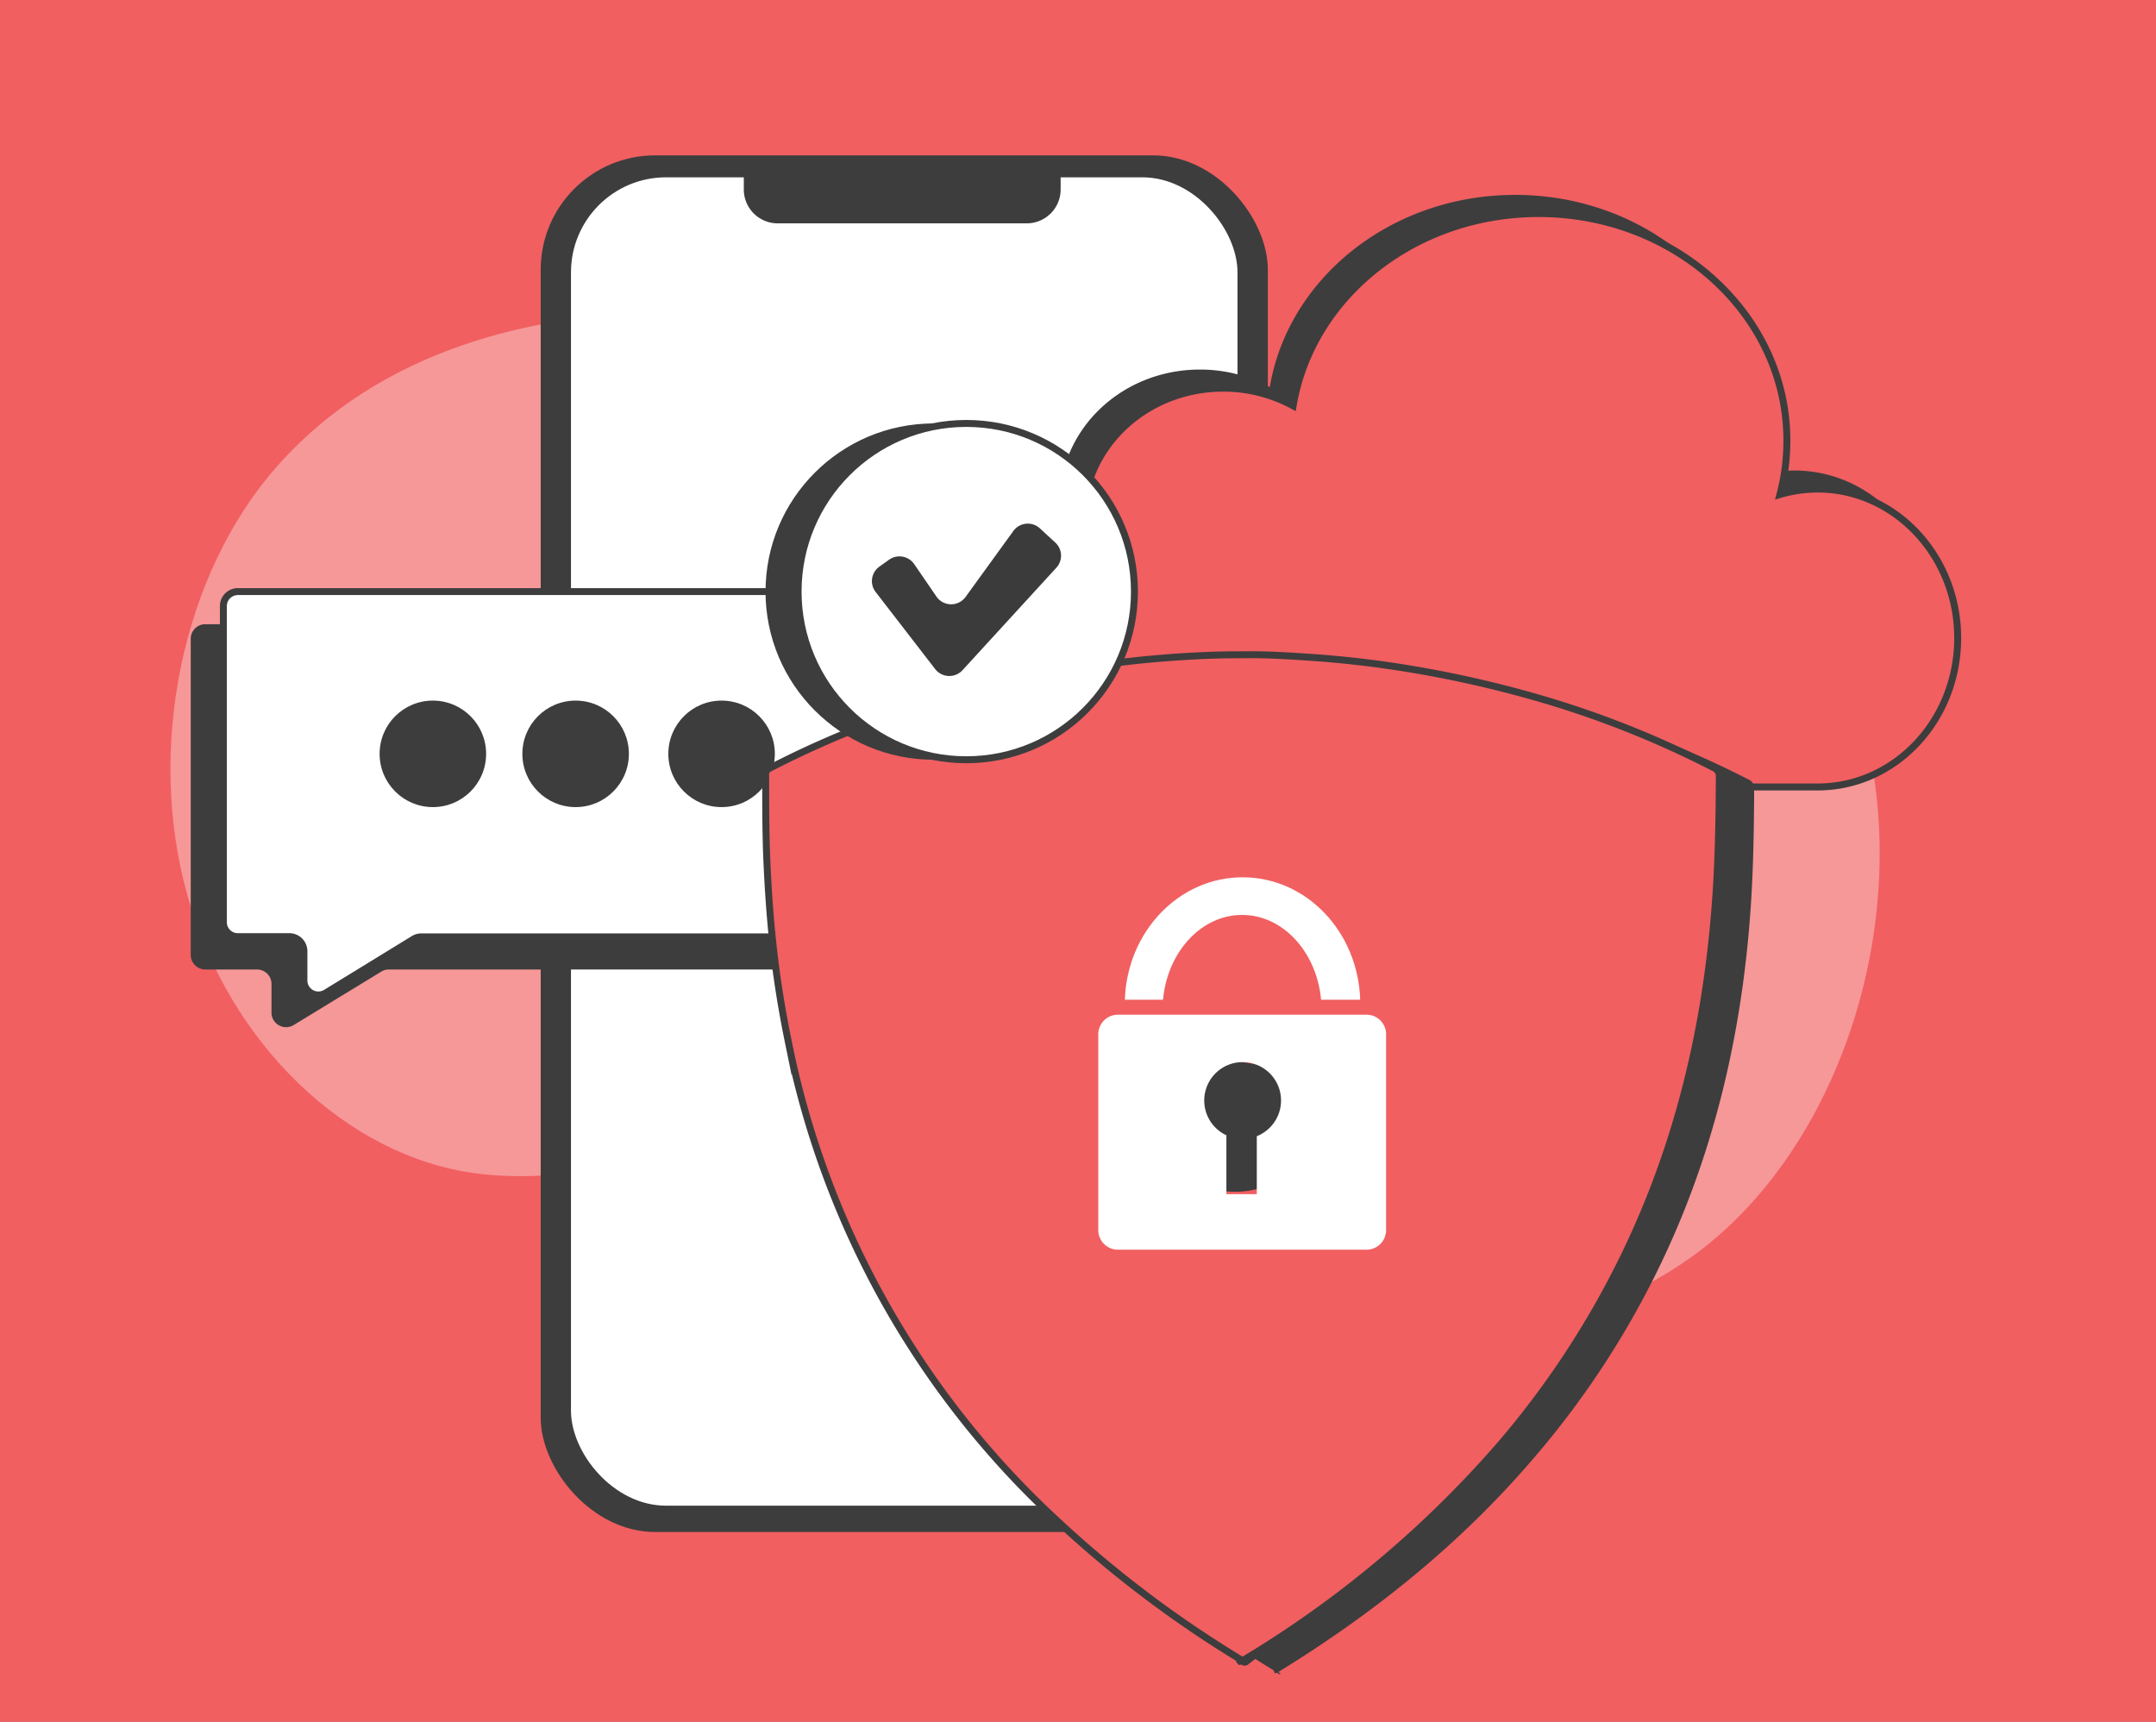
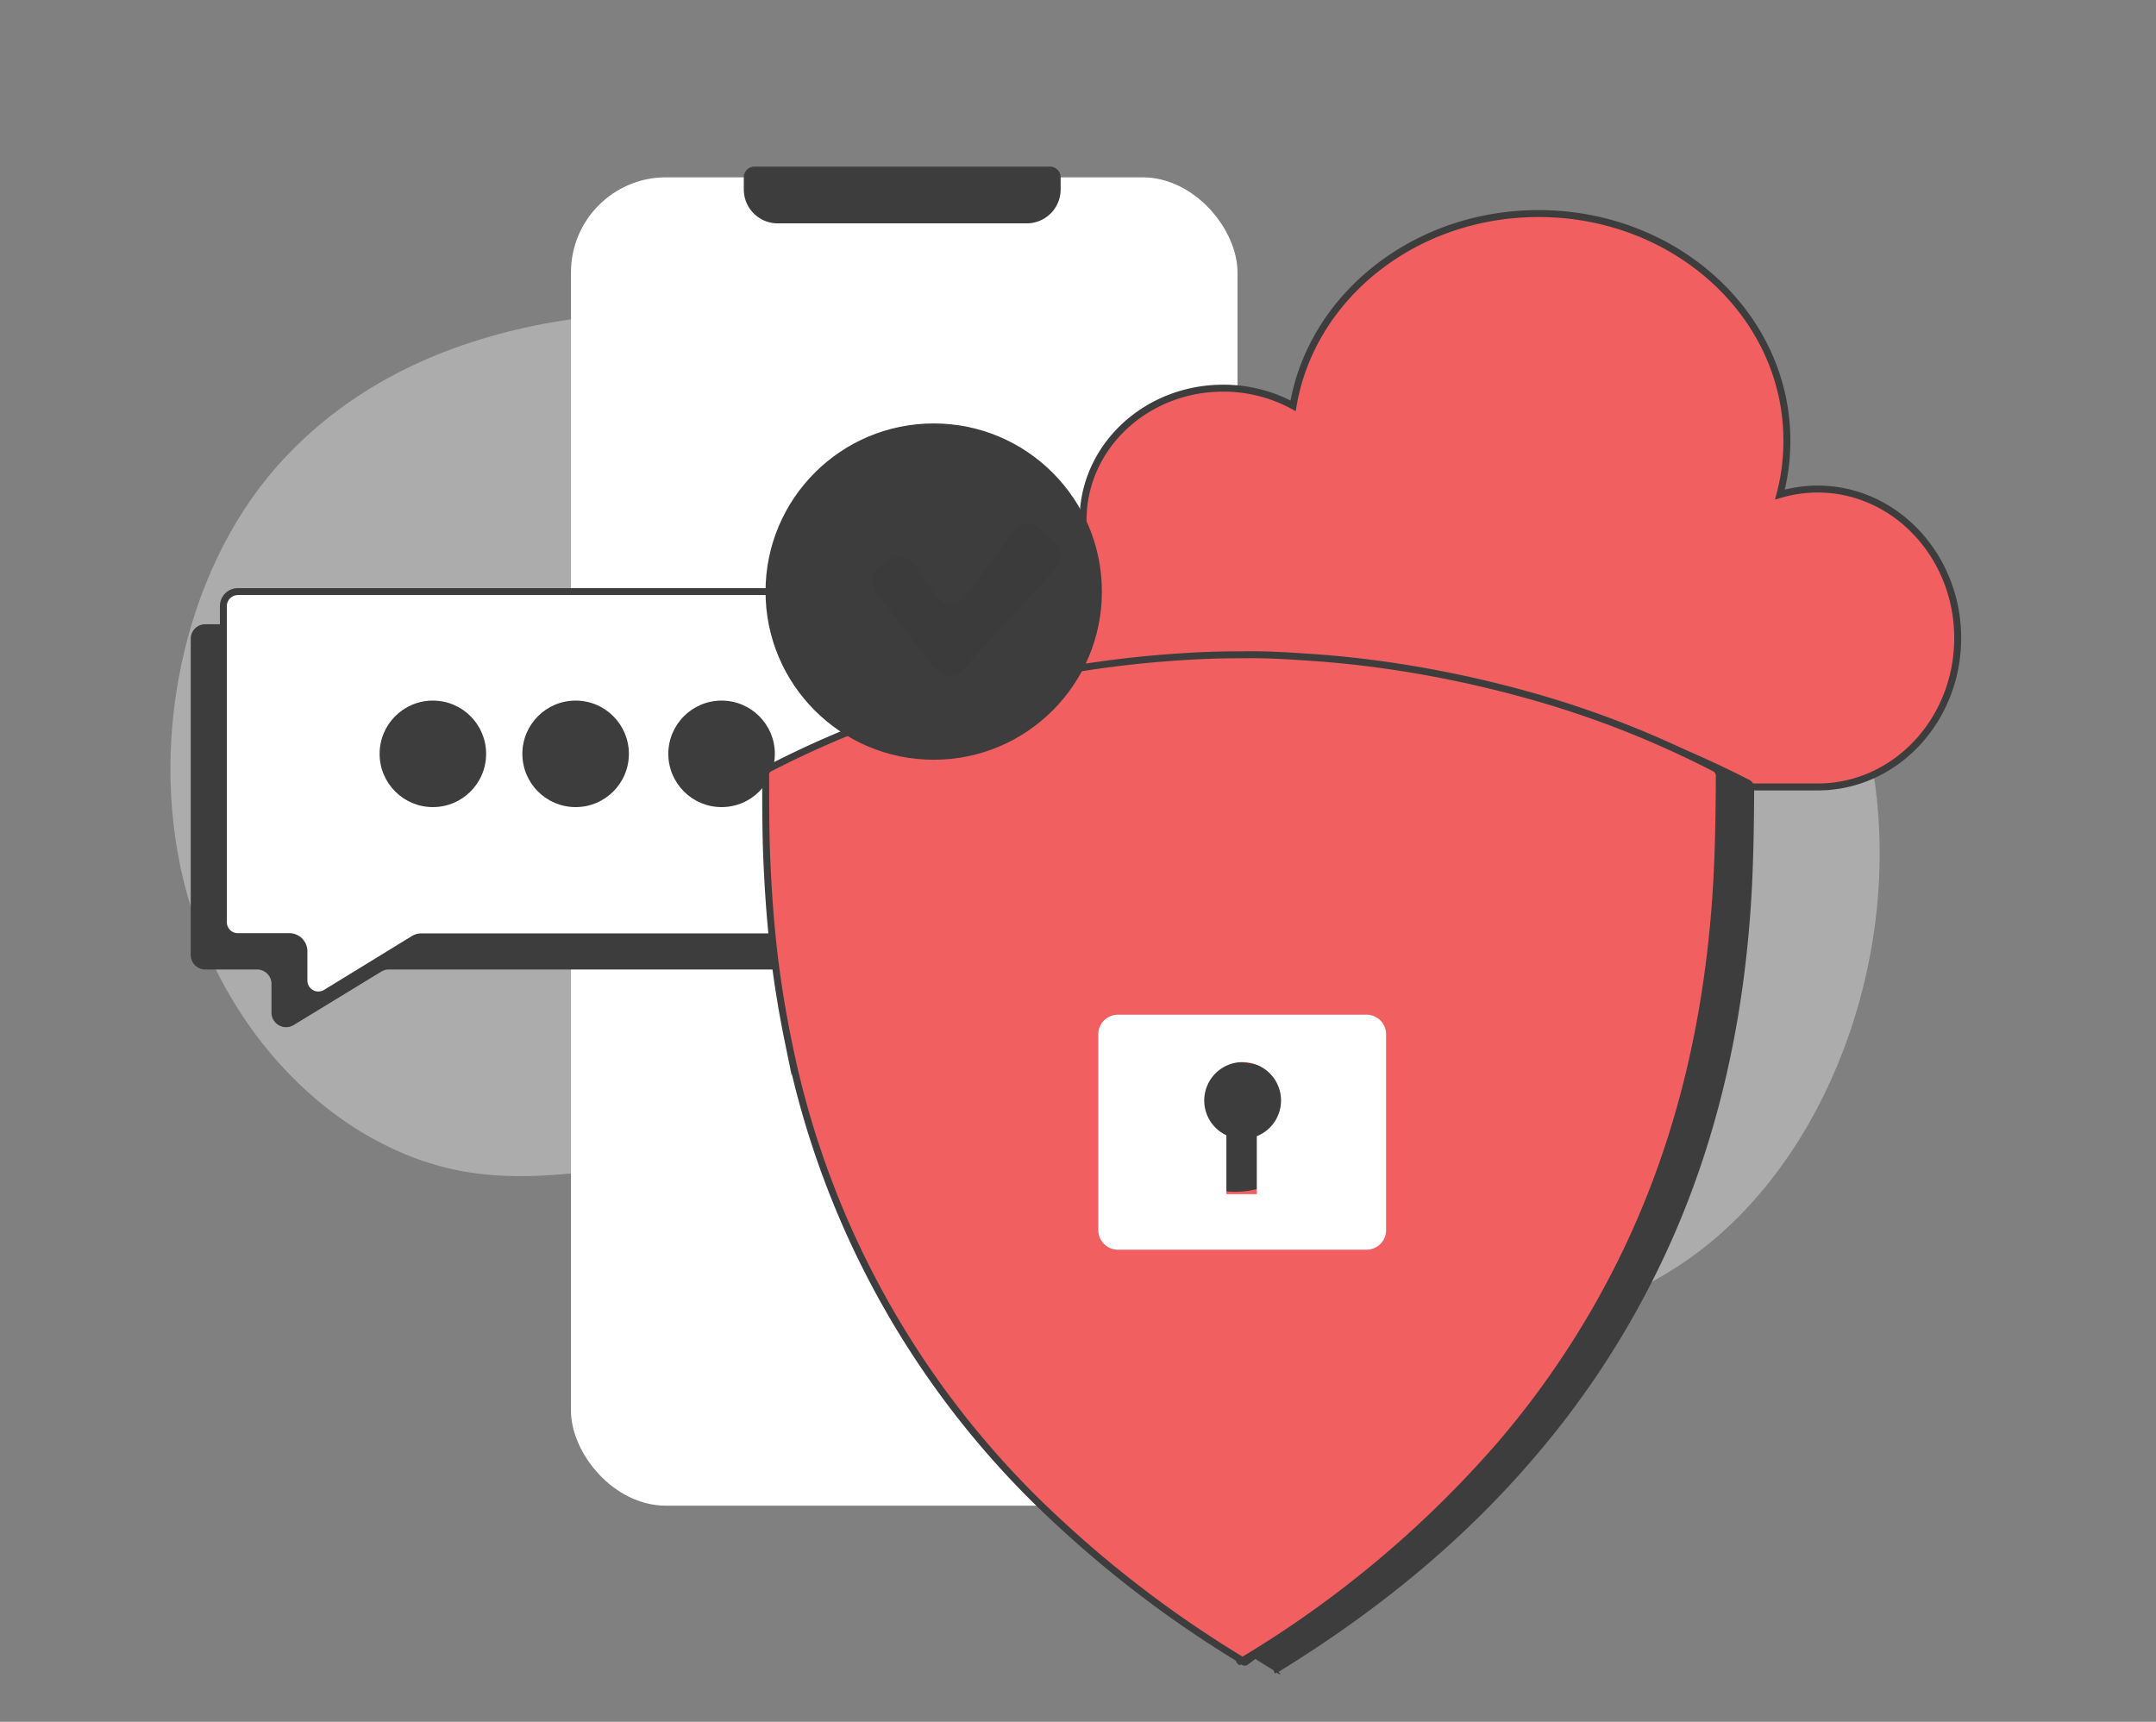
<svg xmlns="http://www.w3.org/2000/svg" id="Layer_1" data-name="Layer 1" viewBox="0 0 310.5 248">
  <rect x="0" y="0" width="310.5" height="248" fill="#808080" stroke="none" />
  <defs>
    <style>.cls-1{fill:#f15f61;}.cls-1,.cls-5{stroke:#3d3d3d;stroke-miterlimit:10;}.cls-2{opacity:0.35;}.cls-3,.cls-5{fill:#fff;}.cls-4{fill:#3d3d3d;}.cls-6{fill:#3b3b3b;}</style>
  </defs>
-   <rect class="cls-1" x="-3.74" y="-3.5" width="317.98" height="254.99" />
  <g class="cls-2">
    <path class="cls-3" d="M39.9,67.16C26.26,82.58,21,107.71,27,129s22.85,37.53,41.51,40c12.06,1.61,24.16-2.1,36.3-2.18,3.71,0,7.65.38,10.65,3s4.52,8.1,2.25,11.61c-3.32,5.15-11.4,2.42-14.51,7.75-2.19,3.75-.14,9.31,3.19,11.58s7.39,2.16,11.21,2q41.56-2.1,82.92-7.84c14.81-2.05,30.05-4.64,42.87-13.72,19.68-13.93,30.73-43.33,26.37-70.14S245.91,61.86,223.3,57.73c-7.57-1.38-15.53.71-23.18,1.19-26.87,1.71-54-8.55-80.72-12.48C92.32,42.47,59.71,44.77,39.9,67.16Z" />
  </g>
-   <rect class="cls-4" x="77.87" y="22.38" width="104.72" height="198.28" rx="16.47" />
  <rect class="cls-3" x="82.23" y="25.54" width="95.99" height="191.33" rx="13.69" />
  <path class="cls-4" d="M108.66,24h42.56a1.53,1.53,0,0,1,1.53,1.53v1.76a4.88,4.88,0,0,1-4.88,4.88H112a4.88,4.88,0,0,1-4.88-4.88V25.53A1.53,1.53,0,0,1,108.66,24Z" />
  <path class="cls-4" d="M125.53,92v45.55a2.09,2.09,0,0,1-2.09,2.09H56a2,2,0,0,0-1.08.3l-12.64,7.71a2.1,2.1,0,0,1-3.18-1.79v-4.13A2.08,2.08,0,0,0,37,139.64H29.56a2.1,2.1,0,0,1-2.09-2.09V92a2.09,2.09,0,0,1,2.09-2.09h93.88A2.08,2.08,0,0,1,125.53,92Z" />
  <path class="cls-5" d="M130.23,87.3v45.55a2.09,2.09,0,0,1-2.09,2.09H60.67a2.12,2.12,0,0,0-1.09.31L46.94,143a2.08,2.08,0,0,1-3.17-1.78V137a2.1,2.1,0,0,0-2.09-2.09H34.26a2.08,2.08,0,0,1-2.09-2.09V87.3a2.09,2.09,0,0,1,2.09-2.09h93.88A2.1,2.1,0,0,1,130.23,87.3Z" />
  <circle class="cls-4" cx="103.92" cy="108.58" r="7.67" />
  <circle class="cls-4" cx="82.9" cy="108.58" r="7.67" />
-   <path class="cls-4" d="M278.59,89.22c0,11.85-9,21.45-20.18,21.45H155.19c-9.48,0-17.17-7.23-17.17-16.16,0-8.45,6.91-15.39,15.7-16.09a18,18,0,0,1-1.09-6.19c0-10.49,9-19,20.17-19a21,21,0,0,1,10.07,2.53c2.64-15.68,17.46-27.69,35.35-27.69C238,28.08,254,42.72,254,60.77a30,30,0,0,1-1,7.79,19.18,19.18,0,0,1,5.44-.79C269.55,67.77,278.59,77.37,278.59,89.22Z" />
  <path class="cls-1" d="M281.94,91.9c0,11.85-9,21.45-20.18,21.45H158.55c-9.48,0-17.17-7.23-17.17-16.15,0-8.46,6.91-15.4,15.7-16.1a18,18,0,0,1-1.1-6.19c0-10.49,9-19,20.18-19a21,21,0,0,1,10.07,2.54c2.63-15.68,17.45-27.69,35.35-27.69,19.75,0,35.76,14.63,35.76,32.68a29.93,29.93,0,0,1-1,7.79,19.24,19.24,0,0,1,5.44-.79C272.91,70.45,281.94,80.06,281.94,91.9Z" />
  <circle class="cls-4" cx="62.34" cy="108.58" r="7.67" />
  <path class="cls-4" d="M251.79,112.26a140.43,140.43,0,0,0-27.13-10.52,161.29,161.29,0,0,0-18.79-4q-5.64-.87-11.34-1.27c-3.44-.24-6.89-.48-10.35-.43l-.35,0h-.38c-4.25,0-8.49.26-12.72.64-3.38.3-6.73.73-10.08,1.25-4.84.77-9.63,1.75-14.39,3a139.41,139.41,0,0,0-30.35,11.43,1,1,0,0,0-.62,1.08c0,3.75,0,7.5.13,11.27.17,4.26.44,8.5.89,12.73.5,4.78,1.26,9.55,2.23,14.28A128.11,128.11,0,0,0,157.1,220.6a161.45,161.45,0,0,0,26.35,20,.63.63,0,0,0,.18.42.57.57,0,0,0,.23-.08l.07,0c.15.12.3.31.56.11a.31.31,0,0,1-.33-.26c13.78-8.48,26.3-18.52,36.92-31a127,127,0,0,0,17.24-26c8.35-16.72,12.56-34.57,13.82-53.21.38-5.65.46-11.29.49-17v0A1.33,1.33,0,0,0,251.79,112.26Z" />
  <path class="cls-1" d="M246.77,110.56A140.46,140.46,0,0,0,219.64,100a161.29,161.29,0,0,0-18.79-4q-5.64-.85-11.34-1.27c-3.43-.23-6.89-.48-10.35-.42l-.35,0h-.38c-4.25,0-8.49.25-12.72.63q-5.06.47-10.08,1.26-7.26,1.14-14.39,3a140.45,140.45,0,0,0-30.35,11.43,1,1,0,0,0-.62,1.08c0,3.75,0,7.51.13,11.27.17,4.26.44,8.5.89,12.73.5,4.78,1.26,9.55,2.23,14.28a128.11,128.11,0,0,0,38.56,68.89,161.51,161.51,0,0,0,26.35,20,.61.61,0,0,0,.18.41.78.78,0,0,0,.23-.07l.07,0c.16.12.3.31.56.11a.31.31,0,0,1-.33-.25,153.84,153.84,0,0,0,36.93-31,127.37,127.37,0,0,0,17.23-25.95c8.36-16.71,12.56-34.56,13.82-53.21.38-5.64.46-11.29.49-17v0A1.31,1.31,0,0,0,246.77,110.56Z" />
  <circle class="cls-4" cx="134.47" cy="85.21" r="24.22" />
-   <circle class="cls-5" cx="139.16" cy="85.21" r="24.22" />
  <ellipse class="cls-4" cx="177.86" cy="162.31" rx="10.92" ry="9.35" />
  <path class="cls-6" d="M152.08,81.83,138.61,96.54a2.58,2.58,0,0,1-3.93-.17l-8.57-11.1a2.56,2.56,0,0,1,.57-3.68l1.4-1a2.58,2.58,0,0,1,3.58.66l3.22,4.7a2.57,2.57,0,0,0,4.2,0l6.86-9.47a2.57,2.57,0,0,1,3.83-.37l2.17,2A2.57,2.57,0,0,1,152.08,81.83Z" />
  <path class="cls-3" d="M196.84,146.15H161a2.83,2.83,0,0,0-2.83,2.82v28.18A2.83,2.83,0,0,0,161,180h35.8a2.82,2.82,0,0,0,2.82-2.82V149A2.82,2.82,0,0,0,196.84,146.15ZM181,163.61V172h-4.38v-8.48a5.53,5.53,0,1,1,4.38.13Z" />
-   <path class="cls-3" d="M195.89,144h-5.63c-.63-6.88-5.49-12.22-11.38-12.22s-10.75,5.34-11.39,12.22H162c.31-9.8,7.78-17.64,16.95-17.64S195.58,134.16,195.89,144Z" />
</svg>